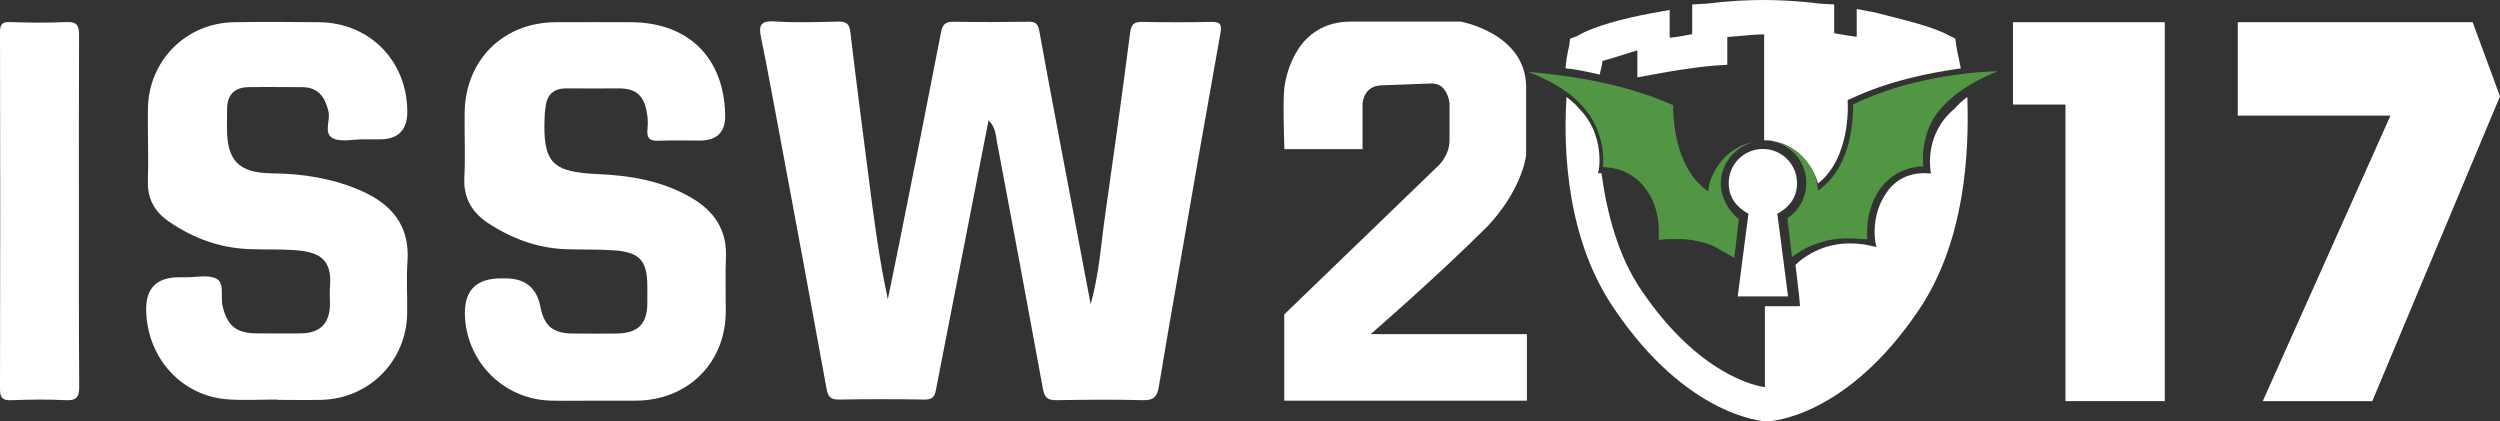
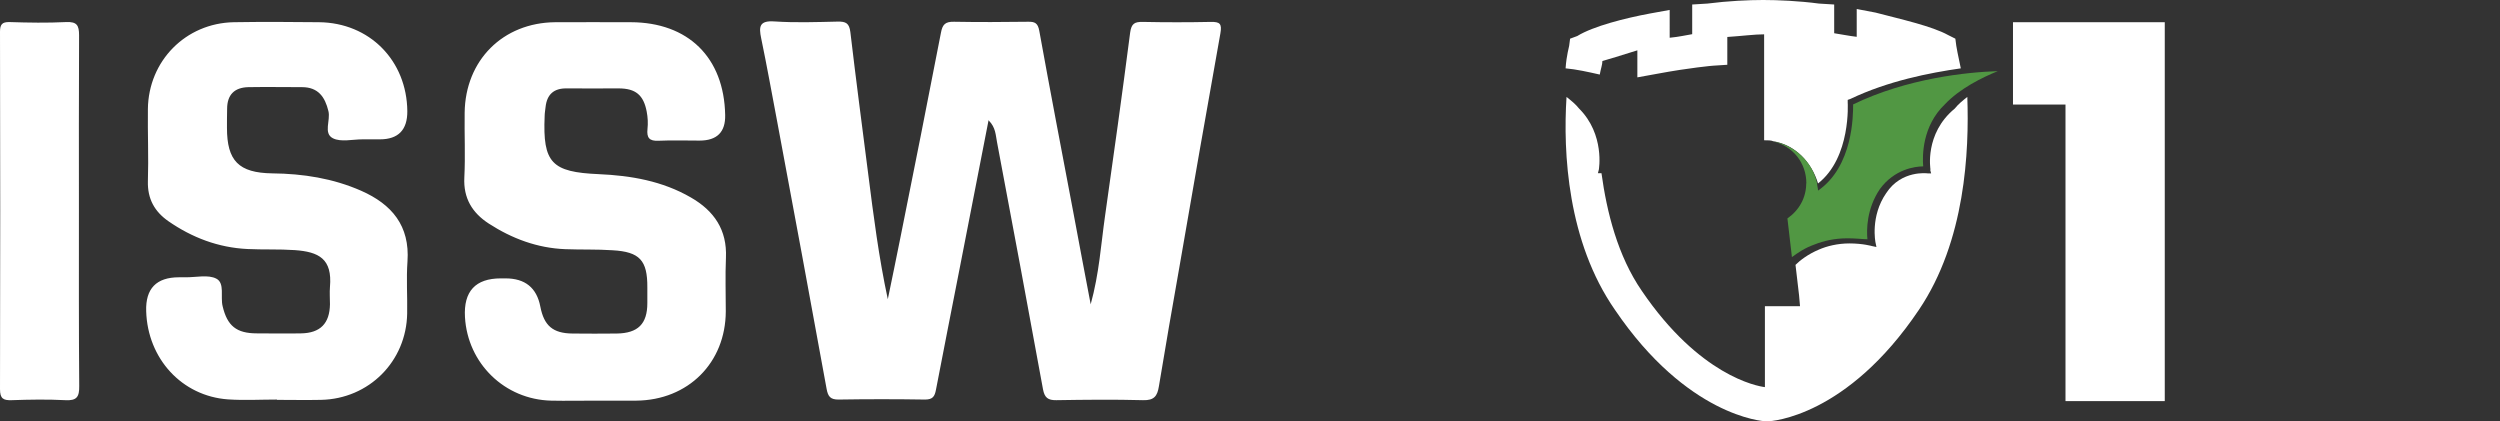
<svg xmlns="http://www.w3.org/2000/svg" id="Layer_1" data-name="Layer 1" viewBox="0 0 160.93 27.12">
  <rect x="0" y="0" width="160.93" height="27.12" fill="#333333" stroke="none" />
  <defs>
    <style>
      .cls-1 {
        fill: #fff;
      }

      .cls-2 {
        fill: #519743;
      }
    </style>
  </defs>
  <g>
    <g>
      <g>
        <path class="cls-1" d="m103.14,3.93c.4-.12,1.21-.35,2.26-.69v1.74l1.27-.23c2.14-.4,3.59-.52,3.59-.52l.93-.06v-1.79c.93-.06,1.74-.17,2.37-.17v6.82c.23,0,.46,0,.58.06,1.45.23,2.49,1.39,2.89,2.72,2.14-1.68,1.91-5.21,1.91-5.21v-.17l.17-.06c2.43-1.16,5.09-1.68,7.11-1.97-.17-.81-.29-1.39-.29-1.45l-.06-.46-.46-.23c-1.04-.58-3.12-1.04-4.68-1.45l-1.21-.23v1.79c-.52-.06-1.04-.17-1.45-.23V.29l-.98-.06c-1.27-.17-2.66-.23-3.59-.23s-2.26.06-3.59.23l-.98.06v1.91c-.4.06-.81.17-1.45.23V.64l-1.27.23c-1.56.29-3.64.81-4.68,1.45l-.46.17-.06.46c0,.06-.17.58-.23,1.45.69.06,1.45.23,2.2.4.06-.35.17-.64.17-.87" />
        <path class="cls-1" d="m124.25,10.93l.06.23h-.23s-1.68-.23-2.66,1.27c-1.04,1.5-.69,3.18-.69,3.18l.06.29-.29-.06s-.58-.17-1.45-.17c-.75,0-1.45.17-1.97.4-.69.29-1.21.69-1.5.98l.23,1.97.06.69h-2.26v5.21h0c-.52-.06-4.22-.75-7.92-6.19-1.56-2.26-2.26-5.09-2.6-7.58h-.23l.06-.23s.4-2.26-1.27-3.93c-.23-.29-.52-.52-.81-.75-.23,3.59.06,9.31,3.12,13.71,4.63,6.82,9.48,7.17,9.72,7.17h.12c.23,0,5.09-.29,9.72-7.17,3.01-4.45,3.24-10.24,3.12-13.71-.29.23-.58.46-.81.75-1.97,1.62-1.56,3.93-1.56,3.93" />
-         <path class="cls-2" d="m110.77,11.8c0-1.27.93-2.37,2.14-2.66-1.45.23-2.49,1.39-2.89,2.72,0,.17-.06.29-.06.46-2.2-1.5-2.26-4.86-2.26-5.55-3.47-1.56-7.4-1.97-9.31-2.14.98.4,2.43,1.04,3.41,2.14,1.45,1.5,1.45,3.41,1.39,3.99h0c.52,0,1.91.17,2.78,1.45.93,1.27.81,2.66.81,3.24.29-.06.75-.06,1.27-.06.81,0,1.5.17,2.14.4.58.29,1.04.58,1.45.81l.29-2.49c-.69-.58-1.16-1.39-1.16-2.31" />
        <path class="cls-2" d="m116.27,11.8c0,.93-.46,1.74-1.21,2.26l.29,2.49c.4-.29.81-.58,1.45-.81.58-.23,1.27-.4,2.14-.4.52,0,.98.06,1.27.06-.06-.58-.06-1.97.81-3.24.93-1.27,2.26-1.45,2.78-1.45h0c-.06-.69-.06-2.6,1.39-3.99.98-1.04,2.43-1.74,3.41-2.14-1.97.06-5.84.46-9.31,2.14,0,.69,0,3.99-2.26,5.55,0-.17-.06-.29-.06-.46-.29-1.39-1.45-2.49-2.89-2.72,1.33.29,2.2,1.39,2.2,2.72" />
-         <path class="cls-1" d="m114.41,13.76c.75-.4,1.27-1.04,1.27-1.97,0-1.21-.98-2.2-2.2-2.2s-2.2.98-2.2,2.2c0,.93.52,1.56,1.27,1.97l-.69,5.32h3.24l-.69-5.32Z" />
      </g>
-       <path class="cls-1" d="m92.21,5.38c.98,0,1.1,1.27,1.1,1.27v2.37c0,1.1-.87,1.79-.87,1.79l-9.77,9.43v5.55h15.62v-4.28h-10.06s4.28-3.7,7.52-6.94c2.02-2.14,2.49-4.22,2.49-4.68v-4.28c0-3.47-4.22-4.22-4.22-4.22h-7.06c-3.47,0-4.16,3.35-4.28,4.22s0,3.99,0,3.99h5.03v-2.95s.06-1.16,1.27-1.16l3.24-.12Z" />
    </g>
    <path class="cls-1" d="m63.65,7.76c.45.45.44.94.53,1.39,1,5.3,1.99,10.6,2.96,15.91.1.53.31.71.86.7,1.86-.03,3.72-.05,5.58,0,.71.02.92-.26,1.02-.89.42-2.56.87-5.12,1.32-7.68.87-5.02,1.74-10.03,2.64-15.05.11-.62-.04-.74-.62-.73-1.45.03-2.91.03-4.37,0-.53-.01-.74.1-.82.69-.51,3.95-1.06,7.89-1.62,11.83-.26,1.82-.37,3.66-.92,5.66-.4-2.11-.76-3.99-1.11-5.88-.74-3.91-1.49-7.81-2.2-11.73-.09-.49-.28-.59-.72-.58-1.59.02-3.18.03-4.77,0-.56-.01-.74.17-.84.71-.85,4.4-1.73,8.8-2.61,13.19-.26,1.32-.54,2.64-.81,3.96-.58-2.7-.92-5.37-1.26-8.05-.39-3.05-.79-6.09-1.15-9.14-.07-.58-.29-.69-.82-.68-1.35.03-2.71.08-4.06-.01-.98-.07-1.02.33-.86,1.09.37,1.78.69,3.57,1.03,5.36,1.07,5.73,2.14,11.47,3.18,17.2.09.49.24.69.76.69,1.86-.03,3.72-.03,5.58,0,.5,0,.62-.21.7-.63.51-2.65,1.03-5.29,1.55-7.94.61-3.11,1.21-6.22,1.84-9.43Zm-25.33,18.03c.88,0,1.76,0,2.64,0,3.34-.03,5.75-2.44,5.76-5.75,0-1.15-.04-2.3.01-3.45.08-1.79-.76-3.02-2.26-3.88-1.83-1.06-3.86-1.41-5.93-1.5-3.02-.13-3.61-.72-3.48-3.73,0-.2.04-.4.06-.6.09-.8.53-1.2,1.35-1.19,1.12.01,2.23,0,3.35,0,1.1,0,1.61.43,1.81,1.5.07.36.09.75.05,1.11-.06.57.12.79.71.76.88-.04,1.76-.01,2.64-.01q1.69,0,1.65-1.65c-.07-3.7-2.38-5.96-6.07-5.97-1.62,0-3.25-.01-4.87,0-3.37.03-5.79,2.45-5.83,5.83-.02,1.39.05,2.77-.02,4.16-.07,1.34.51,2.28,1.57,2.97,1.5.97,3.13,1.58,4.93,1.65,1.01.04,2.03,0,3.04.07,1.75.1,2.25.65,2.24,2.39,0,.34,0,.68,0,1.01,0,1.34-.6,1.94-1.97,1.96-.95.01-1.9.01-2.84,0-1.27-.01-1.84-.5-2.08-1.74q-.35-1.81-2.24-1.81c-.1,0-.2,0-.3,0q-2.45,0-2.31,2.49c.17,2.99,2.56,5.31,5.55,5.38.95.02,1.89,0,2.84,0Zm-20.5-.05c.95,0,1.9.02,2.84,0,3.09-.06,5.5-2.48,5.55-5.56.02-1.12-.06-2.24.02-3.35.16-2.3-1.01-3.68-2.98-4.55-1.82-.8-3.74-1.1-5.72-1.12-2.17-.03-2.92-.81-2.92-2.93,0-.41,0-.81.01-1.22,0-.91.47-1.38,1.37-1.4,1.15-.02,2.3,0,3.45,0,1.04,0,1.48.63,1.7,1.54.15.59-.34,1.43.29,1.75.51.26,1.26.07,1.9.07.37,0,.74,0,1.12,0q1.78,0,1.77-1.81c-.03-3.26-2.43-5.7-5.69-5.73-1.83-.02-3.66-.03-5.48,0-3.1.06-5.49,2.49-5.53,5.58-.02,1.55.05,3.11,0,4.66-.03,1.13.43,1.95,1.32,2.57,1.53,1.06,3.22,1.7,5.09,1.79,1.01.05,2.03,0,3.04.07,1.56.11,2.43.56,2.27,2.37-.03.37,0,.74,0,1.12-.02,1.23-.62,1.85-1.86,1.87-.95.02-1.9,0-2.84,0-1.32,0-1.91-.48-2.21-1.75-.15-.6.15-1.48-.4-1.77-.53-.28-1.32-.08-2-.09-.14,0-.27,0-.41,0q-2.18,0-2.11,2.18c.09,3.06,2.3,5.47,5.27,5.68,1.04.07,2.1.01,3.15.01ZM5.08,13.72c0-3.82-.01-7.63.01-11.45,0-.64-.14-.88-.83-.85-1.21.06-2.43.04-3.65,0C.13,1.41,0,1.58,0,2.05.02,9.72.02,17.39,0,25.05c0,.61.21.73.76.71,1.15-.04,2.3-.06,3.45,0,.73.04.9-.21.89-.91-.03-3.71-.02-7.43-.02-11.15Z" />
  </g>
  <g>
    <path class="cls-1" d="m132.96,25.82V6.73h-3.38V1.43h9.77v24.39h-6.4Z" />
-     <path class="cls-1" d="m152.71,25.82h-7.05l8.22-18.38h-9.83V1.43h15.12l1.76,4.77-8.22,19.62Z" />
  </g>
</svg>